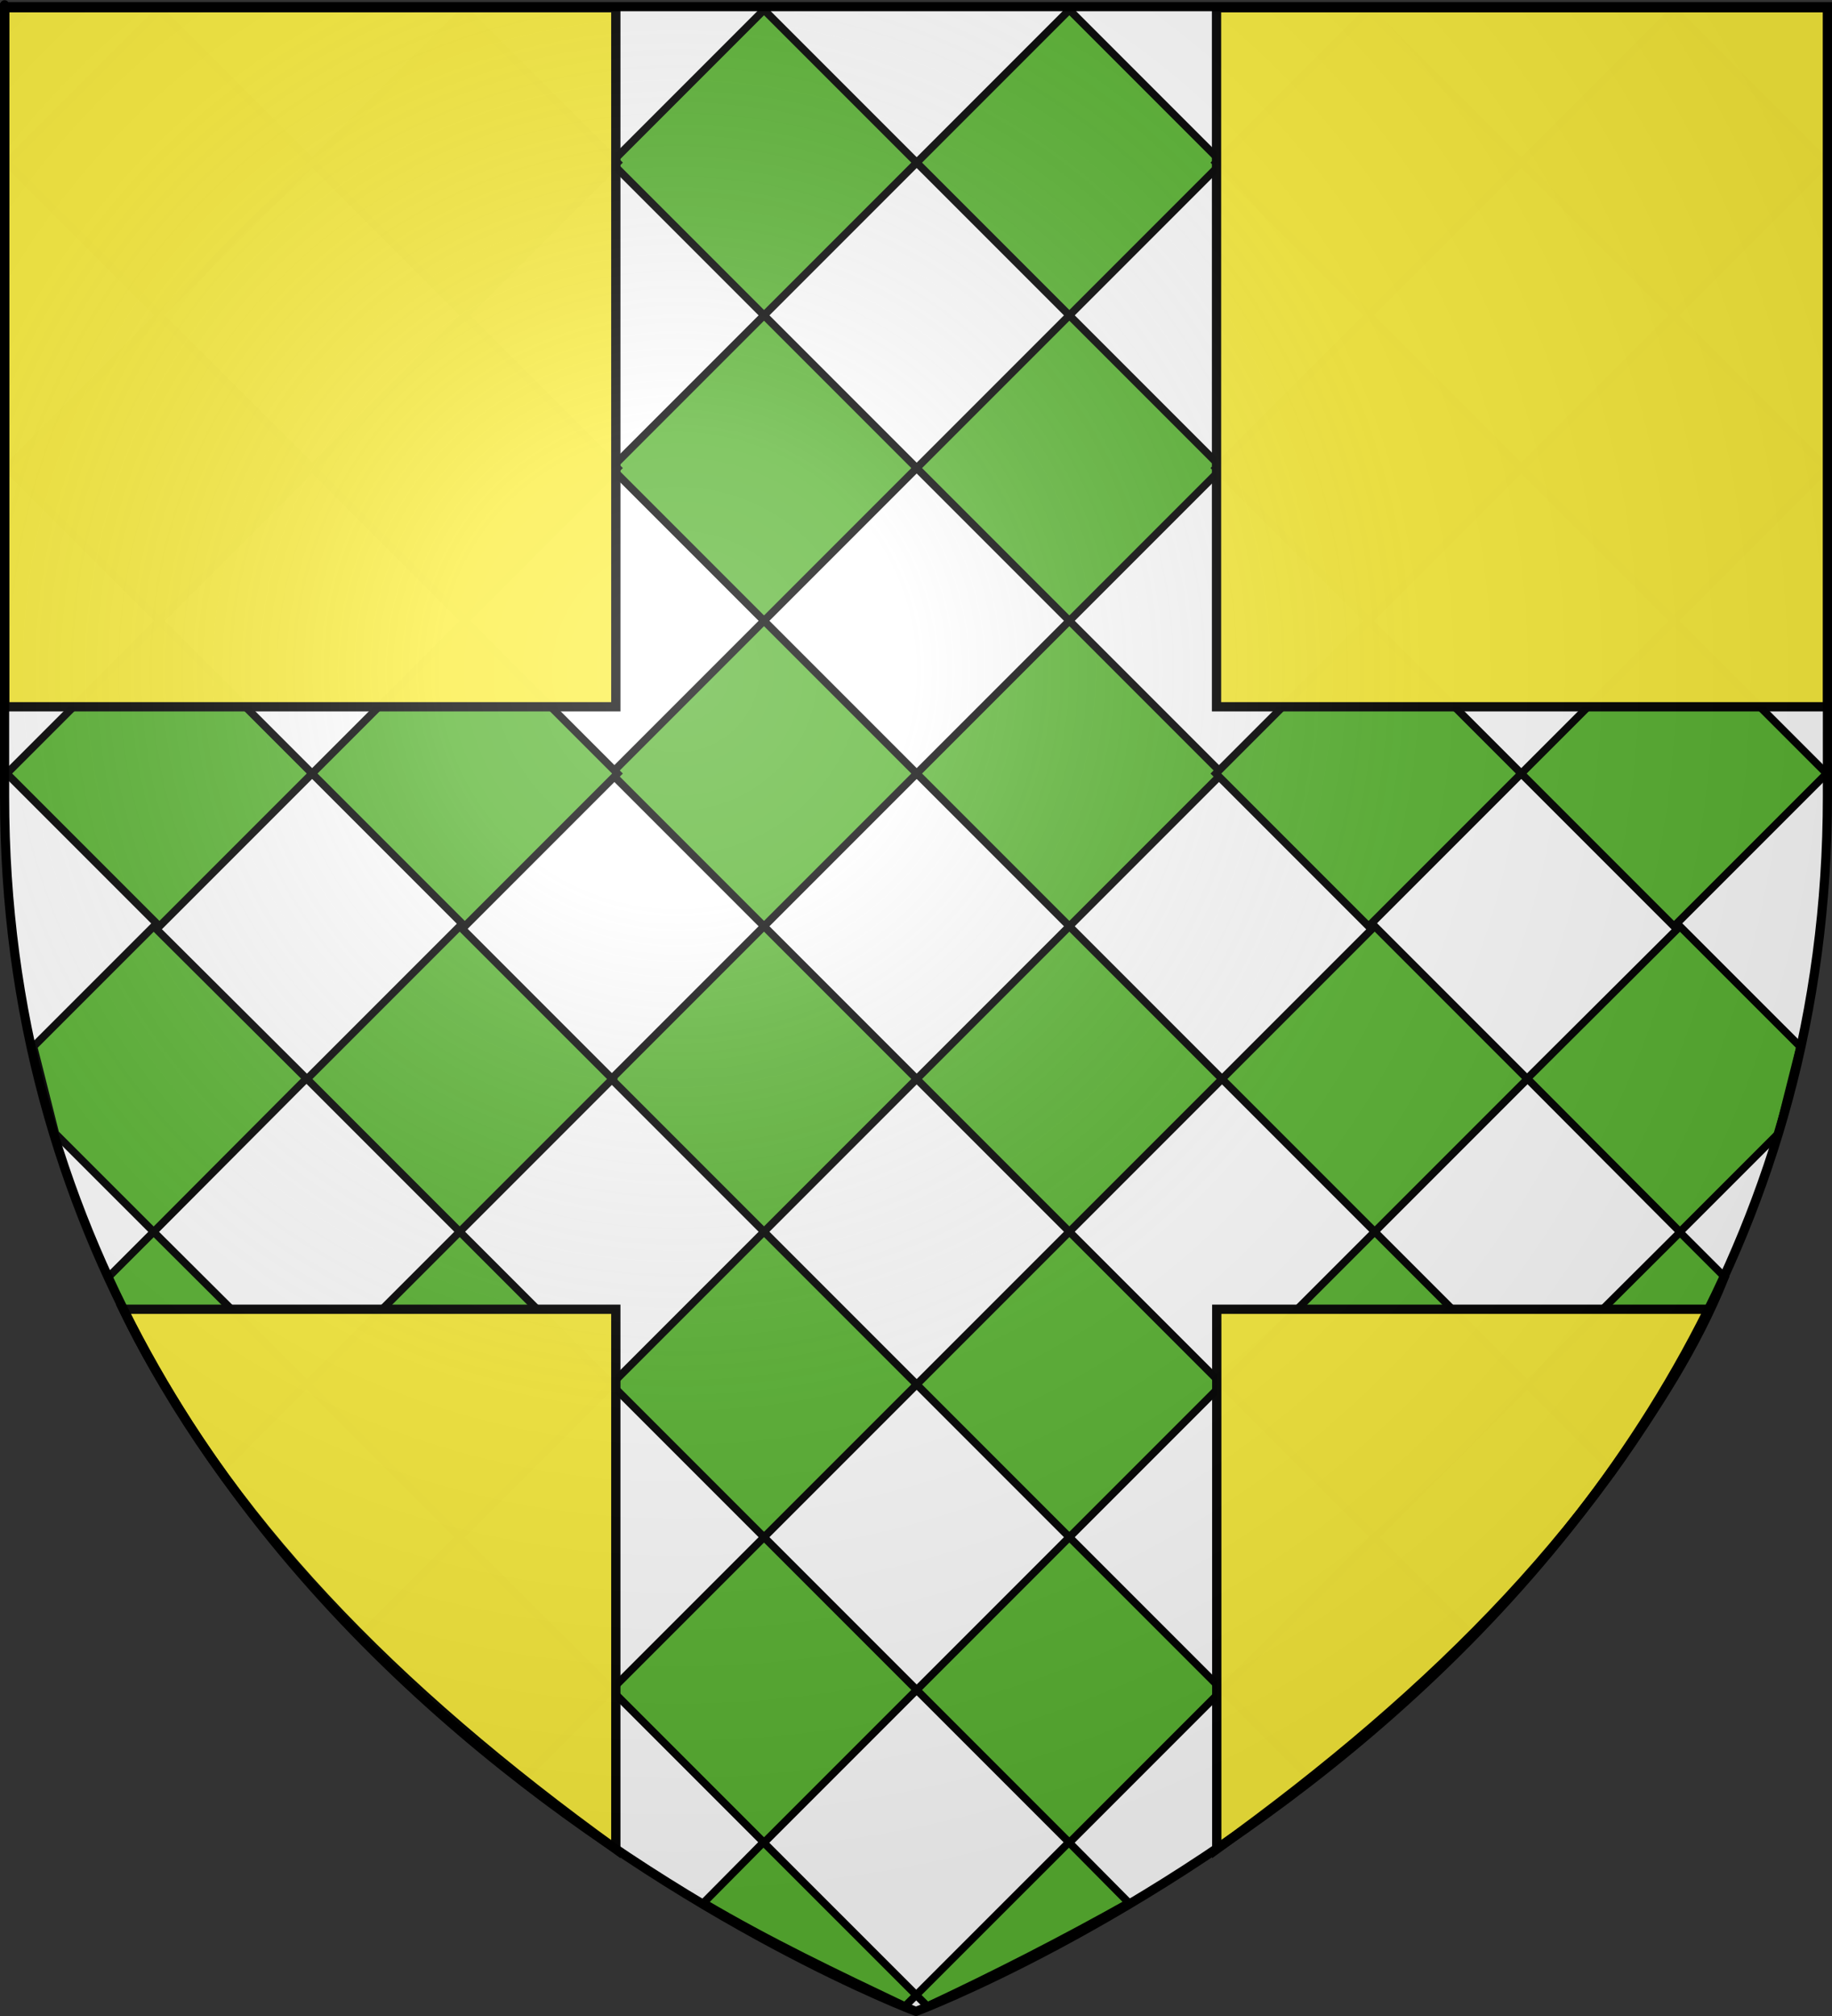
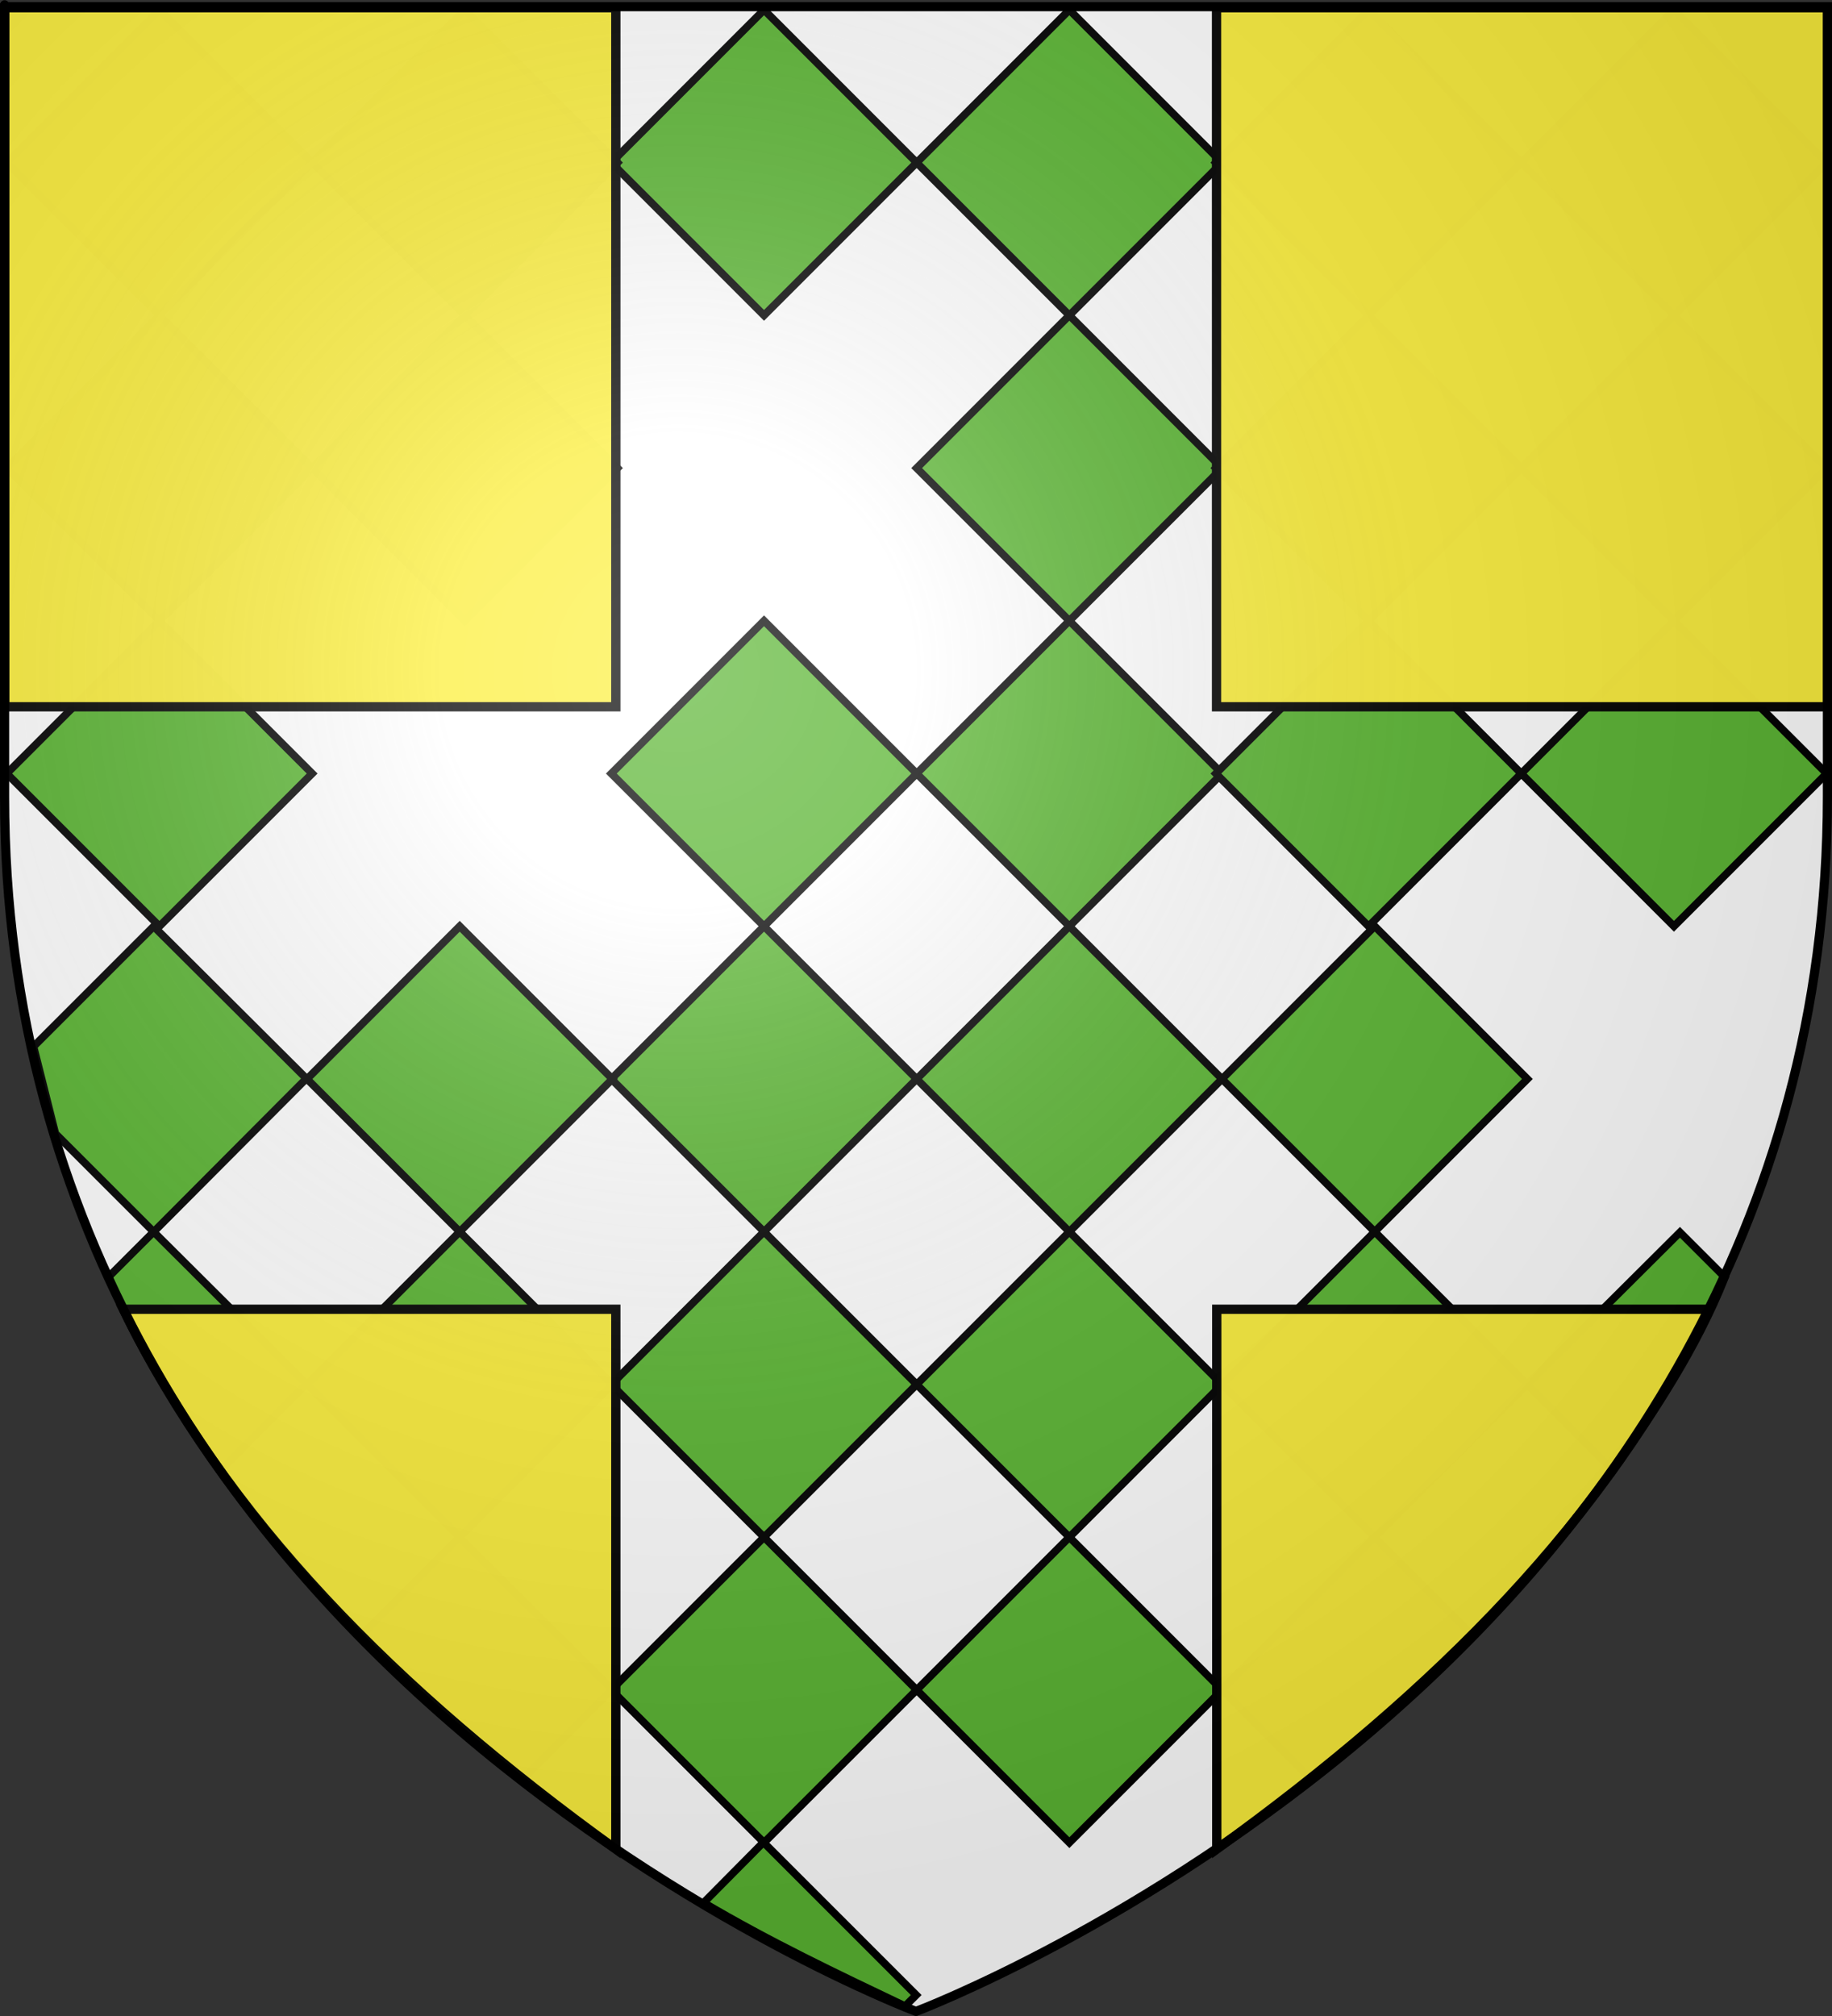
<svg xmlns="http://www.w3.org/2000/svg" xmlns:ns1="http://sodipodi.sourceforge.net/DTD/sodipodi-0.dtd" xmlns:ns2="http://www.inkscape.org/namespaces/inkscape" xmlns:xlink="http://www.w3.org/1999/xlink" height="660" width="600" version="1.0" id="svg2" ns1:version="0.32" ns2:version="0.46" ns1:docname="Blason_Sauzet.svg" ns1:docbase="C:\Documents and Settings\Cyrille Delon\Bureau\blasons" ns2:export-filename="/Users/olivier/Desktop/Blason Rouge/Blason_Vide_3D.png" ns2:export-xdpi="144" ns2:export-ydpi="144" ns2:output_extension="org.inkscape.output.svg.inkscape">
  <rect width="100%" height="100%" fill="#333333" stroke="none" />
  <ns1:namedview ns2:window-height="712" ns2:window-width="1024" ns2:pageshadow="2" ns2:pageopacity="0.0" guidetolerance="10.0" gridtolerance="10.0" objecttolerance="10.0" borderopacity="1.0" bordercolor="#666666" pagecolor="#ffffff" id="base" showgrid="false" height="660px" ns2:zoom="0.78181818" ns2:cx="300" ns2:cy="557.01081" ns2:window-x="40" ns2:window-y="14" ns2:current-layer="layer3" showguides="true" ns2:guide-bbox="true" />
  <desc id="desc4">Flag of Canton of Valais (Wallis)</desc>
  <defs id="defs6">
    <ns2:perspective ns1:type="inkscape:persp3d" ns2:vp_x="0 : 330 : 1" ns2:vp_y="0 : 1000 : 0" ns2:vp_z="600 : 330 : 1" ns2:persp3d-origin="300 : 220 : 1" id="perspective77" />
    <linearGradient id="linearGradient2893">
      <stop style="stop-color:white;stop-opacity:0.314;" offset="0" id="stop2895" />
      <stop id="stop2897" offset="0.19" style="stop-color:white;stop-opacity:0.251;" />
      <stop style="stop-color:#6b6b6b;stop-opacity:0.125;" offset="0.6" id="stop2901" />
      <stop style="stop-color:black;stop-opacity:0.125;" offset="1" id="stop2899" />
    </linearGradient>
    <linearGradient id="linearGradient2885">
      <stop id="stop2887" offset="0" style="stop-color:white;stop-opacity:1;" />
      <stop style="stop-color:white;stop-opacity:1;" offset="0.229" id="stop2891" />
      <stop id="stop2889" offset="1" style="stop-color:black;stop-opacity:1;" />
    </linearGradient>
    <linearGradient id="linearGradient2955">
      <stop id="stop2867" offset="0" style="stop-color:#fd0000;stop-opacity:1;" />
      <stop style="stop-color:#e77275;stop-opacity:0.659;" offset="0.5" id="stop2873" />
      <stop style="stop-color:black;stop-opacity:0.323;" offset="1" id="stop2959" />
    </linearGradient>
    <radialGradient ns2:collect="always" xlink:href="#linearGradient2955" id="radialGradient2961" cx="225.524" cy="218.901" fx="225.524" fy="218.901" r="300" gradientTransform="matrix(-4.167939e-4,2.183,-1.884,-3.599562e-4,615.597,-289.121)" gradientUnits="userSpaceOnUse" />
    <polygon id="star" transform="scale(53,53)" points="0,-1 0.588,0.809 -0.951,-0.309 0.951,-0.309 -0.588,0.809 0,-1 " />
    <clipPath id="clip">
      <path d="M 0,-200 L 0,600 L 300,600 L 300,-200 L 0,-200 z " id="path10" />
    </clipPath>
    <radialGradient ns2:collect="always" xlink:href="#linearGradient2955" id="radialGradient1911" gradientUnits="userSpaceOnUse" gradientTransform="matrix(-4.167939e-4,2.183,-1.884,-3.599562e-4,615.597,-289.121)" cx="225.524" cy="218.901" fx="225.524" fy="218.901" r="300" />
    <radialGradient ns2:collect="always" xlink:href="#linearGradient2955" id="radialGradient2865" gradientUnits="userSpaceOnUse" gradientTransform="matrix(0,1.749,-1.593,-1.049767e-7,551.788,-191.29)" cx="225.524" cy="218.901" fx="225.524" fy="218.901" r="300" />
    <radialGradient ns2:collect="always" xlink:href="#linearGradient2955" id="radialGradient2871" gradientUnits="userSpaceOnUse" gradientTransform="matrix(0,1.386,-1.323,-5.741131e-8,-158.082,-109.541)" cx="225.524" cy="218.901" fx="225.524" fy="218.901" r="300" />
    <radialGradient ns2:collect="always" xlink:href="#linearGradient2893" id="radialGradient3163" gradientUnits="userSpaceOnUse" gradientTransform="matrix(1.353,0,0,1.349,-77.629,-85.747)" cx="221.445" cy="226.331" fx="221.445" fy="226.331" r="300" />
  </defs>
  <g ns2:groupmode="layer" id="layer3" ns2:label="Fond écu" style="display:inline">
    <g id="g3336">
      <path ns1:nodetypes="cccccc" d="M 300.1,658.5 C 300.1,658.5 598.699,546.18 598.699,260.728 C 598.699,-24.723 598.699,2.177 598.699,2.177 L 1.5,2.177 L 1.5,260.728 C 1.5,546.18 300.1,658.5 300.1,658.5 z" style="fill:#ffffff;fill-opacity:1;fill-rule:evenodd;stroke:none;stroke-width:1px;stroke-linecap:butt;stroke-linejoin:miter;stroke-opacity:1" id="path2855" />
      <g transform="translate(700,0)" id="g3298">
        <rect style="fill:#5ab532;fill-opacity:1;stroke:#000000;stroke-width:2.5;stroke-miterlimit:4;stroke-dasharray:none;stroke-dashoffset:0;stroke-opacity:1;display:inline" id="rect2223" width="70.732" height="70.732" x="-315.8" y="320.372" transform="matrix(0.707,0.707,-0.707,0.707,0,0)" />
        <rect transform="matrix(0.707,0.707,-0.707,0.707,0,0)" y="249.65" x="-245.078" height="70.732" width="70.732" id="rect2255" style="fill:#5ab532;fill-opacity:1;stroke:#000000;stroke-width:2.5;stroke-miterlimit:4;stroke-dasharray:none;stroke-dashoffset:0;stroke-opacity:1;display:inline" />
-         <rect transform="matrix(0.707,0.707,-0.707,0.707,0,0)" y="391.095" x="-245.078" height="70.732" width="70.732" id="rect2257" style="fill:#5ab532;fill-opacity:1;stroke:#000000;stroke-width:2.5;stroke-miterlimit:4;stroke-dasharray:none;stroke-dashoffset:0;stroke-opacity:1;display:inline" />
        <rect style="fill:#5ab532;fill-opacity:1;stroke:#000000;stroke-width:2.5;stroke-miterlimit:4;stroke-dasharray:none;stroke-dashoffset:0;stroke-opacity:1;display:inline" id="rect2259" width="70.732" height="70.732" x="-174.355" y="320.372" transform="matrix(0.707,0.707,-0.707,0.707,0,0)" />
        <rect transform="matrix(0.707,0.707,-0.707,0.707,0,0)" y="461.817" x="-174.355" height="70.732" width="70.732" id="rect2261" style="fill:#5ab532;fill-opacity:1;stroke:#000000;stroke-width:2.5;stroke-miterlimit:4;stroke-dasharray:none;stroke-dashoffset:0;stroke-opacity:1;display:inline" />
        <rect style="fill:#5ab532;fill-opacity:1;stroke:#000000;stroke-width:2.5;stroke-miterlimit:4;stroke-dasharray:none;stroke-dashoffset:0;stroke-opacity:1;display:inline" id="rect2263" width="70.732" height="70.732" x="-103.633" y="391.095" transform="matrix(0.707,0.707,-0.707,0.707,0,0)" />
        <rect style="fill:#5ab532;fill-opacity:1;stroke:#000000;stroke-width:2.5;stroke-miterlimit:4;stroke-dasharray:none;stroke-dashoffset:0;stroke-opacity:1;display:inline" id="rect2265" width="70.732" height="70.732" x="-103.633" y="532.54" transform="matrix(0.707,0.707,-0.707,0.707,0,0)" />
        <rect transform="matrix(0.707,0.707,-0.707,0.707,0,0)" y="461.817" x="-32.91" height="70.732" width="70.732" id="rect2267" style="fill:#5ab532;fill-opacity:1;stroke:#000000;stroke-width:2.5;stroke-miterlimit:4;stroke-dasharray:none;stroke-dashoffset:0;stroke-opacity:1;display:inline" />
        <rect style="fill:#5ab532;fill-opacity:1;stroke:#000000;stroke-width:2.5;stroke-miterlimit:4;stroke-dasharray:none;stroke-dashoffset:0;stroke-opacity:1;display:inline" id="rect2269" width="70.732" height="70.732" x="-32.91" y="603.262" transform="matrix(0.707,0.707,-0.707,0.707,0,0)" />
        <rect transform="matrix(0.707,0.707,-0.707,0.707,0,0)" y="532.54" x="37.812" height="70.732" width="70.732" id="rect2271" style="fill:#5ab532;fill-opacity:1;stroke:#000000;stroke-width:2.5;stroke-miterlimit:4;stroke-dasharray:none;stroke-dashoffset:0;stroke-opacity:1;display:inline" />
        <rect style="fill:#5ab532;fill-opacity:1;stroke:#000000;stroke-width:2.5;stroke-miterlimit:4;stroke-dasharray:none;stroke-dashoffset:0;stroke-opacity:1;display:inline" id="rect2273" width="70.732" height="70.732" x="37.812" y="673.985" transform="matrix(0.707,0.707,-0.707,0.707,0,0)" />
        <rect transform="matrix(0.707,0.707,-0.707,0.707,0,0)" y="603.262" x="108.533" height="70.732" width="70.732" id="rect2275" style="fill:#5ab532;fill-opacity:1;stroke:#000000;stroke-width:2.5;stroke-miterlimit:4;stroke-dasharray:none;stroke-dashoffset:0;stroke-opacity:1;display:inline" />
-         <path style="fill:#5ab532;fill-opacity:1;fill-rule:evenodd;stroke:#000000;stroke-width:2.5;stroke-linecap:butt;stroke-linejoin:miter;stroke-miterlimit:4;stroke-dasharray:none;stroke-opacity:1;display:inline" d="M -396.303,656.768 L -399.938,653.134 L -349.919,603.132 L -330.331,622.9 C -352.114,635.125 -373.792,646.206 -396.303,656.768 z" id="path2281" ns1:nodetypes="ccccc" />
        <path ns1:nodetypes="ccccc" id="path3262" d="M -403.573,656.768 L -399.938,653.134 L -449.957,603.132 L -469.545,622.9 C -447.971,635.644 -426.188,645.998 -403.573,656.768 z" style="fill:#5ab532;fill-opacity:1;fill-rule:evenodd;stroke:#000000;stroke-width:2.5;stroke-linecap:butt;stroke-linejoin:miter;stroke-miterlimit:4;stroke-dasharray:none;stroke-opacity:1;display:inline" />
        <rect transform="matrix(0.707,0.707,-0.707,0.707,0,0)" y="391.095" x="37.812" height="70.732" width="70.732" id="rect3268" style="fill:#5ab532;fill-opacity:1;stroke:#000000;stroke-width:2.5;stroke-miterlimit:4;stroke-dasharray:none;stroke-dashoffset:0;stroke-opacity:1;display:inline" />
-         <path style="fill:#5ab532;fill-opacity:1;fill-rule:evenodd;stroke:#000000;stroke-width:2.5;stroke-linecap:butt;stroke-linejoin:miter;stroke-miterlimit:4;stroke-dasharray:none;stroke-opacity:1;display:inline" d="M -199.817,353.094 L -149.794,303.281 L -110.435,342.627 L -117.609,371.119 L -149.794,403.294 L -199.817,353.094 z" id="path3280" />
        <rect style="fill:#5ab532;fill-opacity:1;stroke:#000000;stroke-width:2.5;stroke-miterlimit:4;stroke-dasharray:none;stroke-dashoffset:0;stroke-opacity:1;display:inline" id="rect3286" width="70.732" height="70.732" x="603.025" y="-174.117" transform="matrix(-0.707,0.707,0.707,0.707,0,0)" />
        <path id="path3292" d="M -599.648,353.094 L -649.671,303.281 L -689.03,342.627 L -681.857,371.119 L -649.671,403.294 L -599.648,353.094 z" style="fill:#5ab532;fill-opacity:1;fill-rule:evenodd;stroke:#000000;stroke-width:2.5;stroke-linecap:butt;stroke-linejoin:miter;stroke-miterlimit:4;stroke-dasharray:none;stroke-opacity:1;display:inline" />
        <rect transform="matrix(0.707,0.707,-0.707,0.707,0,0)" y="460.403" x="-455.831" height="70.732" width="70.732" id="rect5715" style="fill:#5ab532;fill-opacity:1;stroke:#000000;stroke-width:2.5;stroke-miterlimit:4;stroke-dasharray:none;stroke-dashoffset:0;stroke-opacity:1;display:inline" />
        <rect style="fill:#5ab532;fill-opacity:1;stroke:#000000;stroke-width:2.5;stroke-miterlimit:4;stroke-dasharray:none;stroke-dashoffset:0;stroke-opacity:1;display:inline" id="rect5717" width="70.732" height="70.732" x="-385.108" y="389.68" transform="matrix(0.707,0.707,-0.707,0.707,0,0)" />
        <rect style="fill:#5ab532;fill-opacity:1;stroke:#000000;stroke-width:2.5;stroke-miterlimit:4;stroke-dasharray:none;stroke-dashoffset:0;stroke-opacity:1;display:inline" id="rect5719" width="70.732" height="70.732" x="-385.108" y="531.125" transform="matrix(0.707,0.707,-0.707,0.707,0,0)" />
        <rect transform="matrix(0.707,0.707,-0.707,0.707,0,0)" y="460.403" x="-314.386" height="70.732" width="70.732" id="rect5721" style="fill:#5ab532;fill-opacity:1;stroke:#000000;stroke-width:2.5;stroke-miterlimit:4;stroke-dasharray:none;stroke-dashoffset:0;stroke-opacity:1;display:inline" />
        <rect style="fill:#5ab532;fill-opacity:1;stroke:#000000;stroke-width:2.5;stroke-miterlimit:4;stroke-dasharray:none;stroke-dashoffset:0;stroke-opacity:1;display:inline" id="rect5723" width="70.732" height="70.732" x="-314.386" y="601.848" transform="matrix(0.707,0.707,-0.707,0.707,0,0)" />
-         <rect transform="matrix(0.707,0.707,-0.707,0.707,0,0)" y="531.125" x="-243.663" height="70.732" width="70.732" id="rect5725" style="fill:#5ab532;fill-opacity:1;stroke:#000000;stroke-width:2.5;stroke-miterlimit:4;stroke-dasharray:none;stroke-dashoffset:0;stroke-opacity:1;display:inline" />
        <rect style="fill:#5ab532;fill-opacity:1;stroke:#000000;stroke-width:2.5;stroke-miterlimit:4;stroke-dasharray:none;stroke-dashoffset:0;stroke-opacity:1;display:inline" id="rect5727" width="70.732" height="70.732" x="-175.769" y="180.342" transform="matrix(0.707,0.707,-0.707,0.707,0,0)" />
        <rect transform="matrix(0.707,0.707,-0.707,0.707,0,0)" y="109.619" x="-105.047" height="70.732" width="70.732" id="rect5729" style="fill:#5ab532;fill-opacity:1;stroke:#000000;stroke-width:2.5;stroke-miterlimit:4;stroke-dasharray:none;stroke-dashoffset:0;stroke-opacity:1;display:inline" />
        <rect transform="matrix(0.707,0.707,-0.707,0.707,0,0)" y="251.064" x="-105.047" height="70.732" width="70.732" id="rect5731" style="fill:#5ab532;fill-opacity:1;stroke:#000000;stroke-width:2.5;stroke-miterlimit:4;stroke-dasharray:none;stroke-dashoffset:0;stroke-opacity:1;display:inline" />
        <rect style="fill:#5ab532;fill-opacity:1;stroke:#000000;stroke-width:2.5;stroke-miterlimit:4;stroke-dasharray:none;stroke-dashoffset:0;stroke-opacity:1;display:inline" id="rect5733" width="70.732" height="70.732" x="-34.324" y="180.342" transform="matrix(0.707,0.707,-0.707,0.707,0,0)" />
        <rect transform="matrix(0.707,0.707,-0.707,0.707,0,0)" y="321.787" x="-34.324" height="70.732" width="70.732" id="rect5735" style="fill:#5ab532;fill-opacity:1;stroke:#000000;stroke-width:2.5;stroke-miterlimit:4;stroke-dasharray:none;stroke-dashoffset:0;stroke-opacity:1;display:inline" />
        <rect style="fill:#5ab532;fill-opacity:1;stroke:#000000;stroke-width:2.5;stroke-miterlimit:4;stroke-dasharray:none;stroke-dashoffset:0;stroke-opacity:1;display:inline" id="rect5737" width="70.732" height="70.732" x="36.398" y="251.064" transform="matrix(0.707,0.707,-0.707,0.707,0,0)" />
        <rect style="fill:#5ab532;fill-opacity:1;stroke:#000000;stroke-width:2.5;stroke-miterlimit:4;stroke-dasharray:none;stroke-dashoffset:0;stroke-opacity:1;display:inline" id="rect5739" width="70.732" height="70.732" x="108.533" y="461.817" transform="matrix(0.707,0.707,-0.707,0.707,0,0)" />
        <rect transform="matrix(-0.707,0.707,0.707,0.707,0,0)" y="-103.394" x="673.748" height="70.732" width="70.732" id="rect5741" style="fill:#5ab532;fill-opacity:1;stroke:#000000;stroke-width:2.5;stroke-miterlimit:4;stroke-dasharray:none;stroke-dashoffset:0;stroke-opacity:1;display:inline" />
        <path style="fill:#5ab532;fill-opacity:1;fill-rule:evenodd;stroke:#000000;stroke-width:2.5;stroke-linecap:butt;stroke-linejoin:miter;stroke-miterlimit:4;stroke-dasharray:none;stroke-opacity:1;display:inline" d="M -599.648,453.094 L -649.671,403.281 L -664.431,418.036 C -655.124,441.266 -641.94,461.202 -627.786,481.331 L -599.648,453.094 z" id="path5745" ns1:nodetypes="ccccc" />
        <path style="fill:#5ab532;fill-opacity:1;fill-rule:evenodd;stroke:#000000;stroke-width:2.5;stroke-linecap:butt;stroke-linejoin:miter;stroke-miterlimit:4;stroke-dasharray:none;stroke-opacity:1;display:inline" d="M -299.851,553.094 L -249.828,503.281 L -217.848,535.25 C -234.767,552.616 -250.716,566.494 -270.931,582.116 L -299.851,553.094 z" id="path5749" ns1:nodetypes="ccccc" />
        <path ns1:nodetypes="ccccc" id="path5769" d="M -199.822,453.245 L -149.799,403.432 L -135.039,418.187 C -144.346,441.418 -157.53,461.353 -171.684,481.483 L -199.822,453.245 z" style="fill:#5ab532;fill-opacity:1;fill-rule:evenodd;stroke:#000000;stroke-width:2.5;stroke-linecap:butt;stroke-linejoin:miter;stroke-miterlimit:4;stroke-dasharray:none;stroke-opacity:1;display:inline" />
        <path ns1:nodetypes="ccccc" id="path5771" d="M -499.554,553.094 L -549.578,503.281 L -581.557,535.25 C -564.638,552.616 -548.689,566.494 -528.474,582.116 L -499.554,553.094 z" style="fill:#5ab532;fill-opacity:1;fill-rule:evenodd;stroke:#000000;stroke-width:2.5;stroke-linecap:butt;stroke-linejoin:miter;stroke-miterlimit:4;stroke-dasharray:none;stroke-opacity:1;display:inline" />
      </g>
      <rect y="2.543" x="398.427" height="228.845" width="200.15" id="rect17983" style="opacity:0.99;fill:#fcef3c;fill-opacity:1;stroke:#000000;stroke-width:3.039;stroke-miterlimit:4;stroke-dasharray:none;stroke-dashoffset:0;stroke-opacity:1" />
      <rect style="opacity:0.99;fill:#fcef3c;fill-opacity:1;stroke:#000000;stroke-width:3.039;stroke-miterlimit:4;stroke-dasharray:none;stroke-dashoffset:0;stroke-opacity:1" id="rect17985" width="200.15" height="228.845" x="1.539" y="2.543" />
      <path ns1:nodetypes="cccc" id="rect17987" d="M 40.381,428.617 L 201.689,428.617 L 201.689,605.388 C 129.247,553.101 73.818,497.081 40.381,428.617 z" style="opacity:0.99;fill:#fcef3c;fill-opacity:1;stroke:#000000;stroke-width:3.039;stroke-miterlimit:4;stroke-dashoffset:0;stroke-opacity:1" />
      <path style="opacity:0.99;fill:#fcef3c;fill-opacity:1;stroke:#000000;stroke-width:3.039;stroke-miterlimit:4;stroke-dashoffset:0;stroke-opacity:1" d="M 559.808,428.617 L 398.501,428.617 L 398.501,605.388 C 470.943,553.101 526.372,497.081 559.808,428.617 z" id="path17992" ns1:nodetypes="cccc" />
    </g>
  </g>
  <g ns2:groupmode="layer" id="layer4" ns2:label="Meubles" ns1:insensitive="true" />
  <g ns2:groupmode="layer" id="layer2" ns2:label="Reflet final" ns1:insensitive="true">
    <path ns1:nodetypes="cccccc" d="M 300,658.5 C 300,658.5 598.5,546.18 598.5,260.728 C 598.5,-24.723 598.5,2.176 598.5,2.176 L 1.5,2.176 L 1.5,260.728 C 1.5,546.18 300,658.5 300,658.5 z " style="opacity:1;fill:url(#radialGradient3163);fill-opacity:1;fill-rule:evenodd;stroke:none;stroke-width:1px;stroke-linecap:butt;stroke-linejoin:miter;stroke-opacity:1" id="path2875" ns2:export-xdpi="144" ns2:export-ydpi="144" />
  </g>
  <g ns2:groupmode="layer" id="layer1" ns2:label="Contour final" ns1:insensitive="true">
    <path ns1:nodetypes="cccccc" d="M 300,658.5 C 300,658.5 1.5,546.18 1.5,260.728 C 1.5,-24.723 1.5,2.176 1.5,2.176 L 598.5,2.176 L 598.5,260.728 C 598.5,546.18 300,658.5 300,658.5 z " style="opacity:1;fill:none;fill-opacity:1;fill-rule:evenodd;stroke:#000000;stroke-width:3;stroke-linecap:butt;stroke-linejoin:miter;stroke-miterlimit:4;stroke-dasharray:none;stroke-opacity:1" id="path1411" ns2:export-xdpi="144" ns2:export-ydpi="144" />
  </g>
</svg>